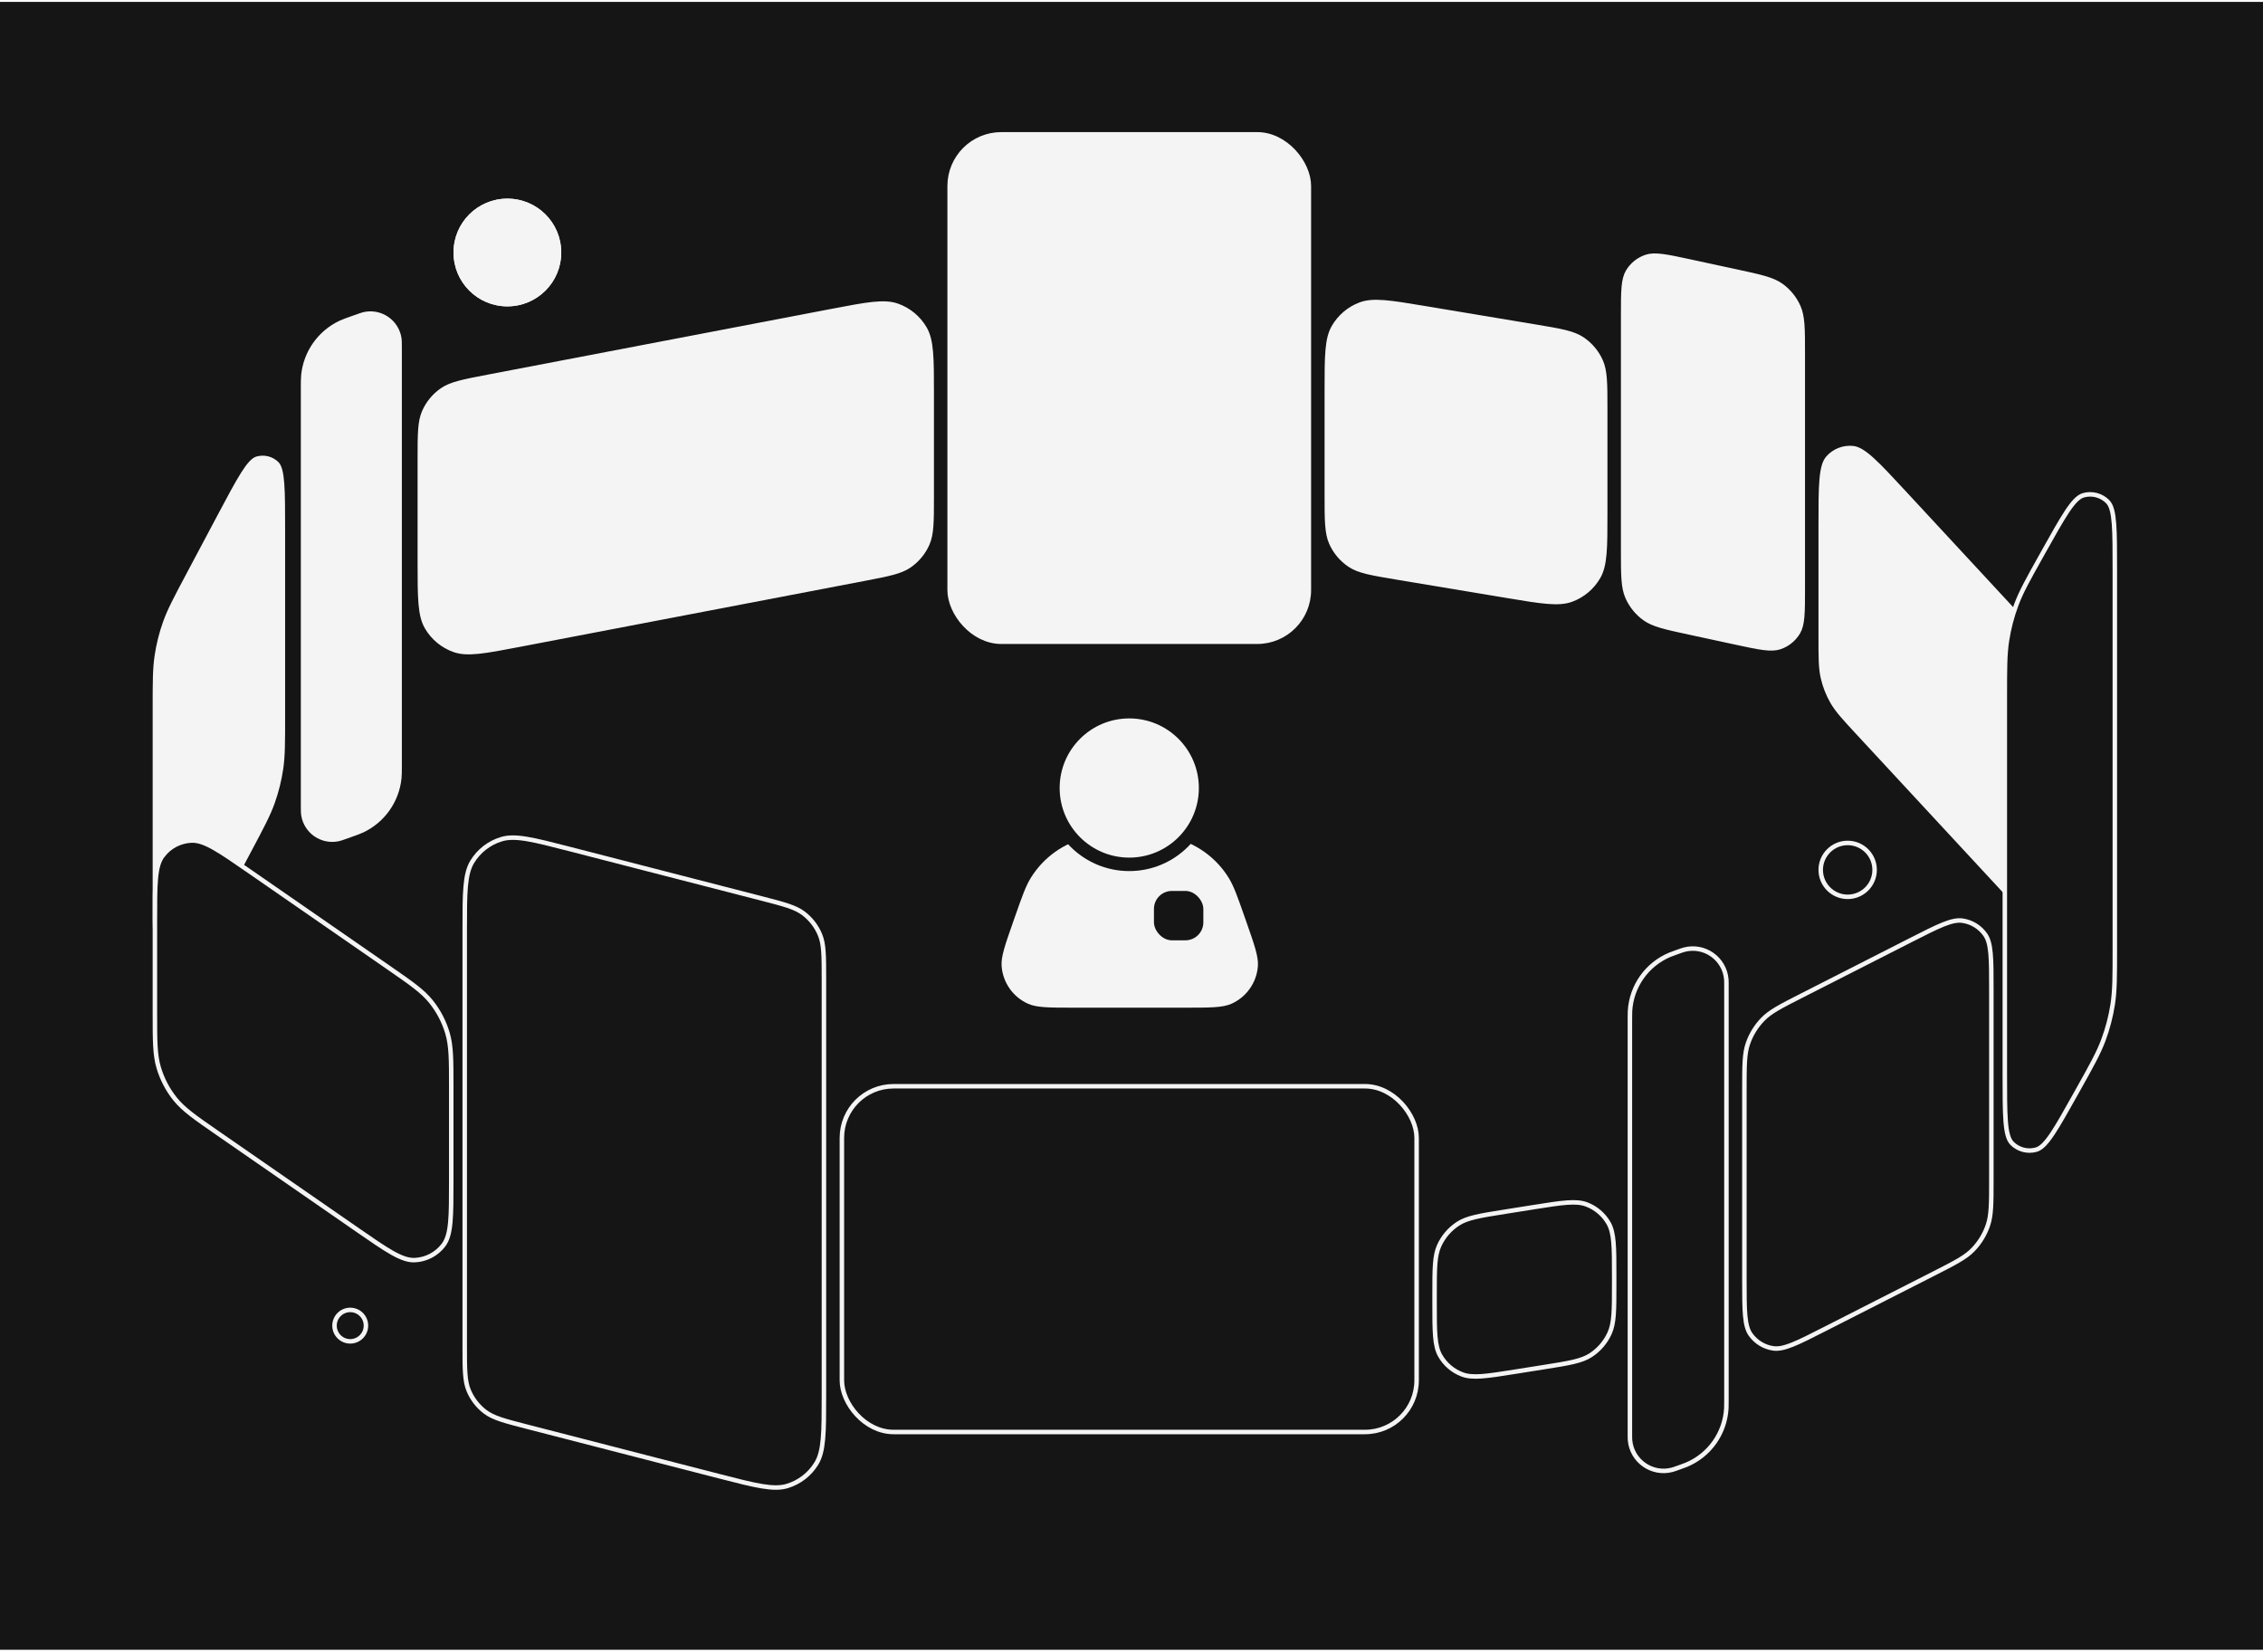
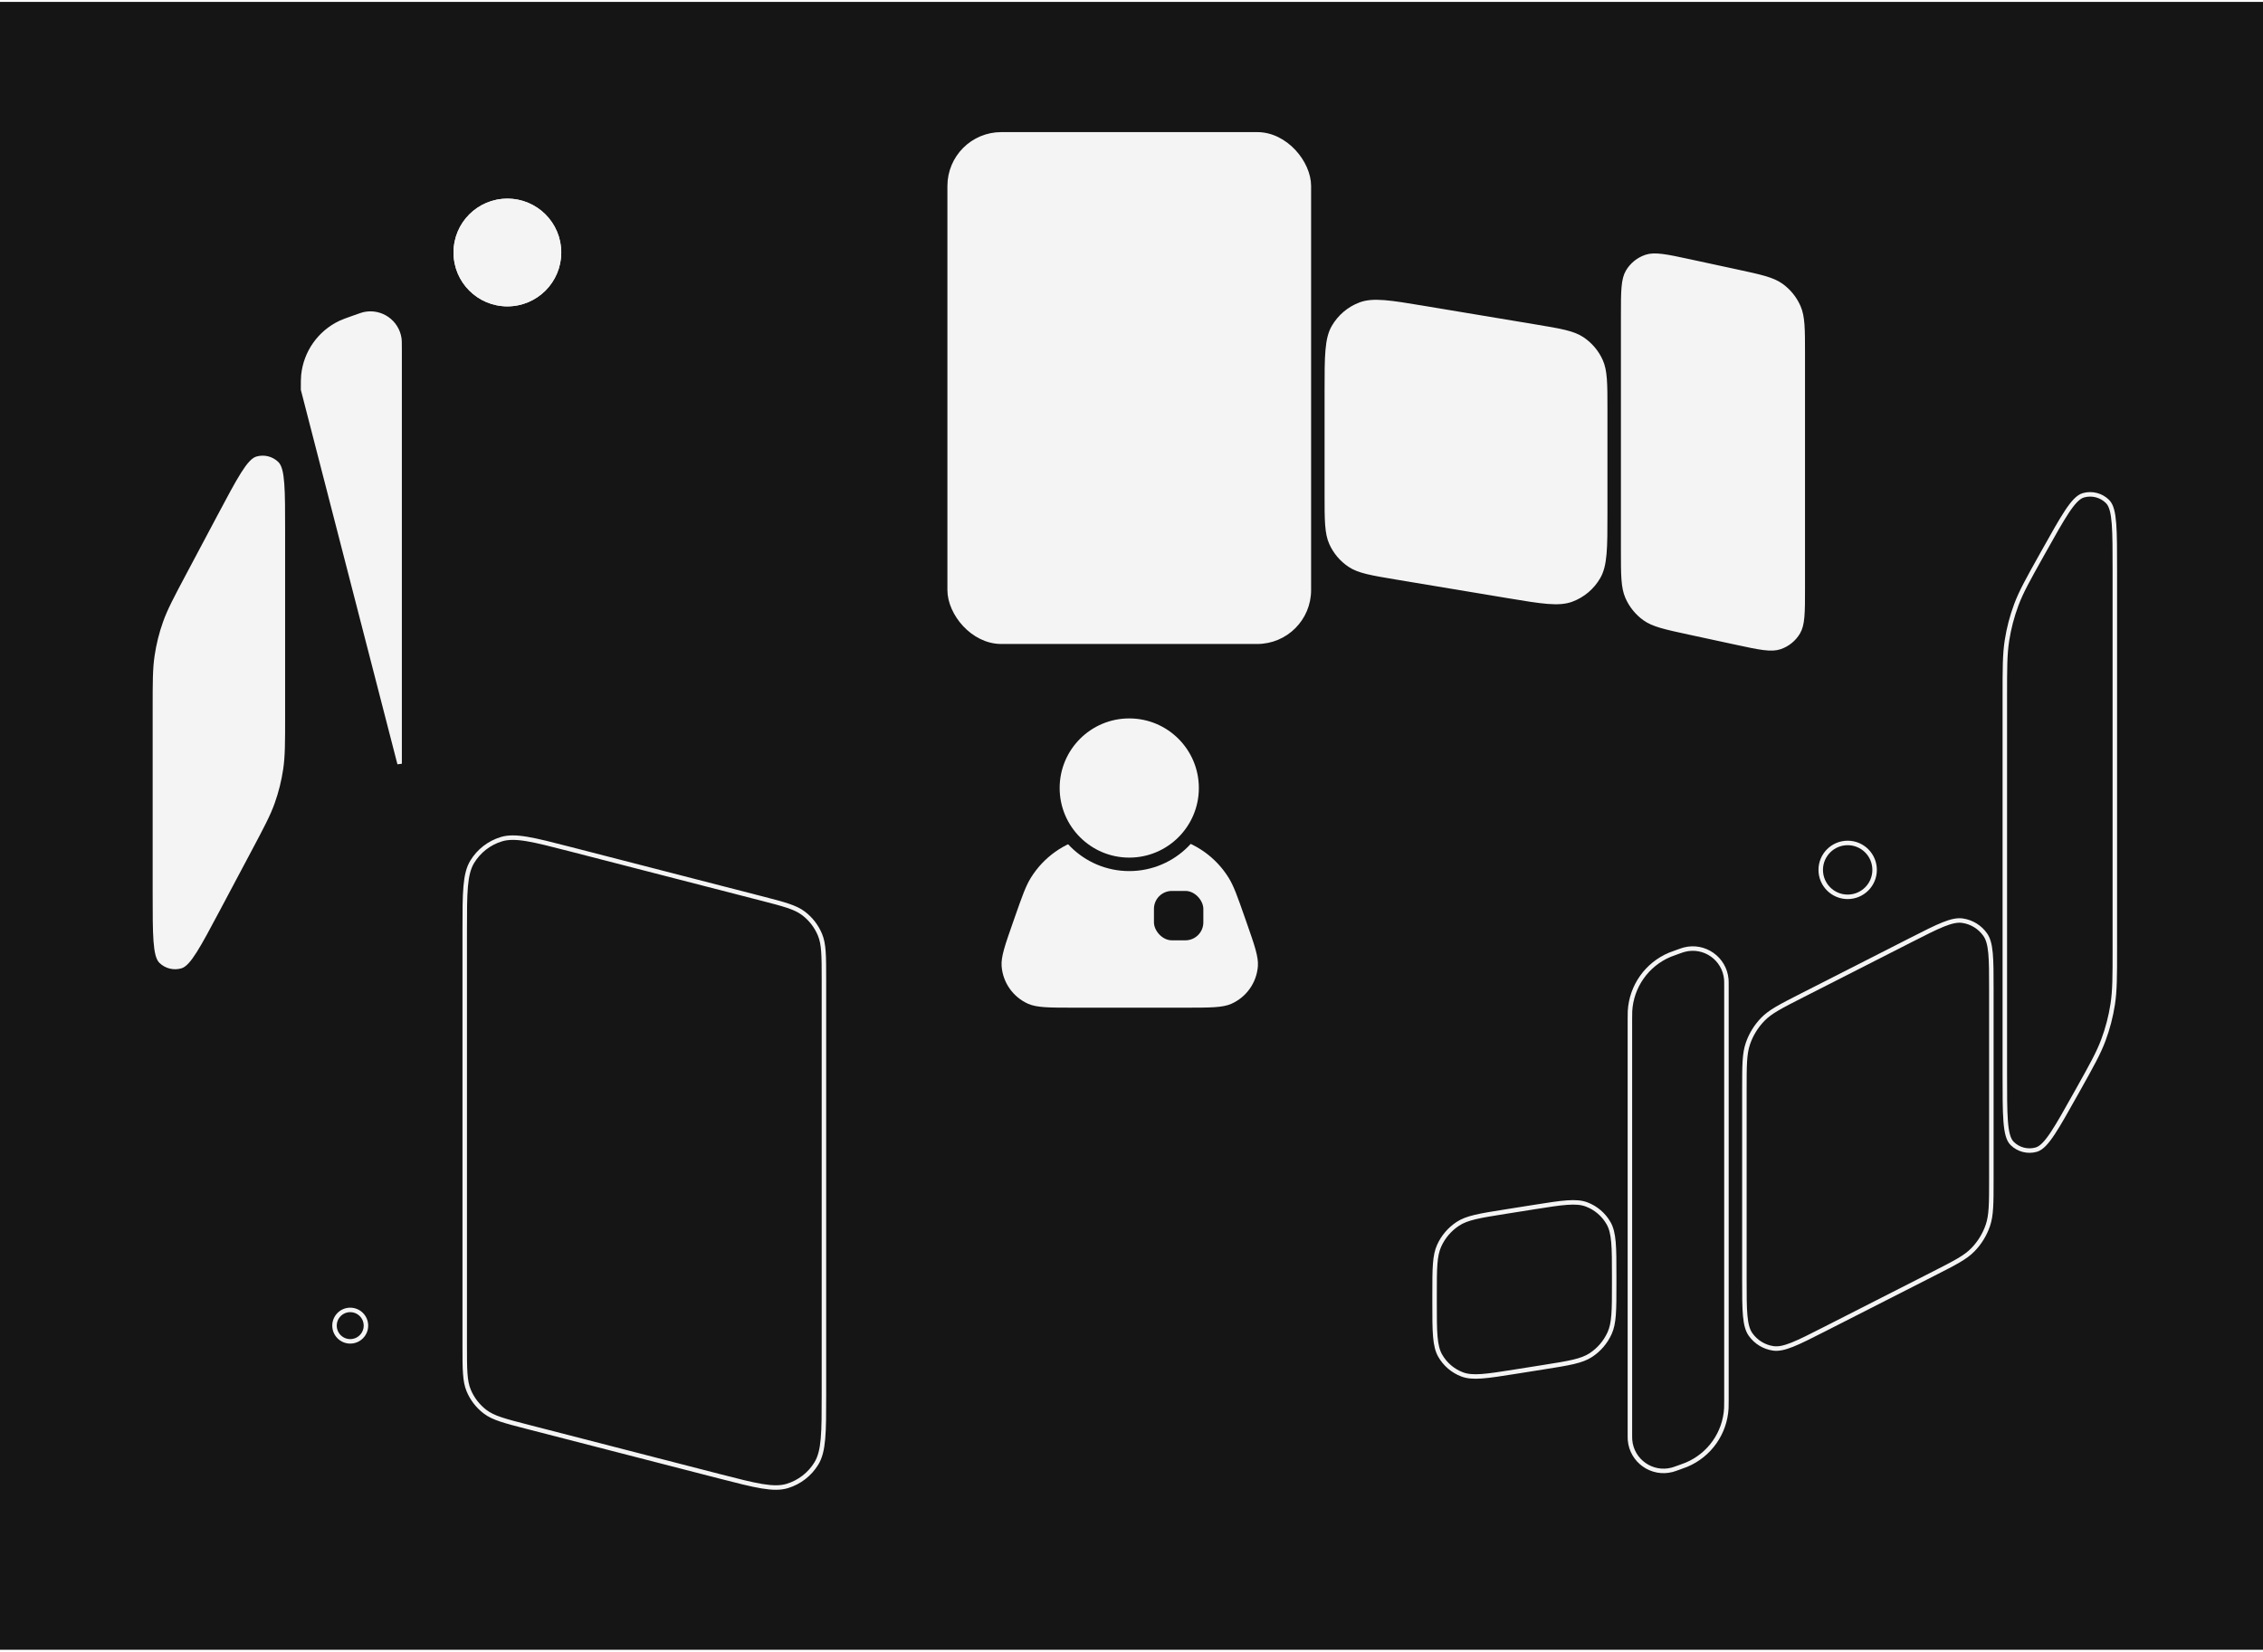
<svg xmlns="http://www.w3.org/2000/svg" fill="none" height="368" viewBox="0 0 504 368" width="504">
  <filter id="a" color-interpolation-filters="sRGB" filterUnits="userSpaceOnUse" height="48.356" width="48.356" x="88.822" y="32.056">
    <feFlood flood-opacity="0" result="BackgroundImageFix" />
    <feColorMatrix in="SourceAlpha" result="hardAlpha" type="matrix" values="0 0 0 0 0 0 0 0 0 0 0 0 0 0 0 0 0 0 127 0" />
    <feOffset dy=".812" />
    <feGaussianBlur stdDeviation="6.089" />
    <feComposite in2="hardAlpha" operator="out" />
    <feColorMatrix type="matrix" values="0 0 0 0 0 0 0 0 0 0 0 0 0 0 0 0 0 0 0.2 0" />
    <feBlend in2="BackgroundImageFix" mode="normal" result="effect1_dropShadow_5915_15859" />
    <feBlend in="SourceGraphic" in2="effect1_dropShadow_5915_15859" mode="normal" result="shape" />
  </filter>
  <filter id="b" color-interpolation-filters="sRGB" filterUnits="userSpaceOnUse" height="37.356" width="37.356" x="392.822" y="175.056">
    <feFlood flood-opacity="0" result="BackgroundImageFix" />
    <feColorMatrix in="SourceAlpha" result="hardAlpha" type="matrix" values="0 0 0 0 0 0 0 0 0 0 0 0 0 0 0 0 0 0 127 0" />
    <feOffset dy=".812" />
    <feGaussianBlur stdDeviation="6.089" />
    <feComposite in2="hardAlpha" operator="out" />
    <feColorMatrix type="matrix" values="0 0 0 0 0 0 0 0 0 0 0 0 0 0 0 0 0 0 0.2 0" />
    <feBlend in2="BackgroundImageFix" mode="normal" result="effect1_dropShadow_5915_15859" />
    <feBlend in="SourceGraphic" in2="effect1_dropShadow_5915_15859" mode="normal" result="shape" />
  </filter>
  <filter id="c" color-interpolation-filters="sRGB" filterUnits="userSpaceOnUse" height="32.356" width="32.356" x="61.822" y="279.056">
    <feFlood flood-opacity="0" result="BackgroundImageFix" />
    <feColorMatrix in="SourceAlpha" result="hardAlpha" type="matrix" values="0 0 0 0 0 0 0 0 0 0 0 0 0 0 0 0 0 0 127 0" />
    <feOffset dy=".812" />
    <feGaussianBlur stdDeviation="6.089" />
    <feComposite in2="hardAlpha" operator="out" />
    <feColorMatrix type="matrix" values="0 0 0 0 0 0 0 0 0 0 0 0 0 0 0 0 0 0 0.2 0" />
    <feBlend in2="BackgroundImageFix" mode="normal" result="effect1_dropShadow_5915_15859" />
    <feBlend in="SourceGraphic" in2="effect1_dropShadow_5915_15859" mode="normal" result="shape" />
  </filter>
  <path d="m0 .422h504v367h-504z" fill="#151515" />
  <g stroke="#f4f4f4">
    <rect fill="#f4f4f4" height="113" rx="11.5" width="80" x="211.5" y="29.922" />
    <path d="m103.5 207.194c0-4.228 0-7.365.217-9.806.216-2.438.643-4.122 1.46-5.464 1.47-2.414 3.777-4.202 6.482-5.024 1.503-.456 3.24-.45 5.655-.051 2.418.399 5.456 1.182 9.55 2.236l42.6 10.973c5.2 1.339 7.656 1.981 9.475 3.357 1.622 1.227 2.889 2.863 3.673 4.74.879 2.104.888 4.642.888 10.012v92.483c0 4.227 0 7.365-.217 9.806-.216 2.438-.643 4.122-1.46 5.463-1.47 2.415-3.777 4.203-6.482 5.024-1.503.457-3.24.451-5.655.052-2.418-.4-5.456-1.182-9.55-2.236l-42.6-10.973c-5.2-1.339-7.656-1.982-9.475-3.358-1.622-1.227-2.889-2.862-3.673-4.739-.879-2.104-.888-4.642-.888-10.012z" fill="#151515" />
-     <path d="m405.5 116.99c0-4.456 0-7.765.214-10.209.216-2.464.642-3.923 1.392-4.781 1.392-1.593 3.473-2.409 5.577-2.187 1.133.12 2.438.901 4.27 2.562 1.818 1.647 4.067 4.074 7.096 7.344l35.058 37.84c3.167 3.418 4.696 5.072 5.786 6.963.972 1.686 1.686 3.508 2.119 5.406.485 2.127.488 4.38.488 9.039v24.886c0 4.457 0 7.766-.214 10.21-.216 2.463-.642 3.923-1.392 4.781-1.392 1.593-3.473 2.409-5.577 2.187-1.133-.12-2.438-.901-4.27-2.562-1.818-1.647-4.067-4.074-7.096-7.344l-35.058-37.84c-3.167-3.418-4.696-5.073-5.786-6.963-.972-1.686-1.686-3.508-2.119-5.406-.485-2.127-.488-4.38-.488-9.039z" fill="#f4f4f4" />
    <path d="m295.5 87.087c0-3.908 0-6.806.197-9.076.196-2.265.584-3.85 1.328-5.145 1.337-2.332 3.45-4.122 5.971-5.059 1.4-.52 3.027-.642 5.293-.464 2.271.179 5.131.655 8.985 1.298l24.6 4.1c2.858.476 4.973.829 6.643 1.239 1.664.408 2.849.865 3.851 1.531 1.807 1.201 3.237 2.889 4.125 4.869.492 1.098.748 2.342.877 4.05.13 1.714.13 3.859.13 6.756v23.07c0 3.908 0 6.807-.197 9.076-.196 2.265-.584 3.85-1.328 5.145-1.337 2.333-3.45 4.123-5.971 5.059-1.4.52-3.027.642-5.293.463-2.271-.179-5.131-.655-8.985-1.297l-24.6-4.1c-2.858-.477-4.973-.83-6.643-1.239-1.664-.409-2.849-.865-3.851-1.532-1.807-1.201-3.237-2.889-4.125-4.869-.492-1.098-.748-2.342-.877-4.05-.13-1.714-.13-3.859-.13-6.756z" fill="#f4f4f4" />
    <path d="m34.5 157.875c0-5.96.001-8.891.424-11.751.376-2.548 1-5.053 1.864-7.479.97-2.724 2.344-5.312 5.142-10.575l6.95-13.075c2.216-4.169 3.865-7.27 5.21-9.405.672-1.067 1.257-1.873 1.786-2.443.533-.574.975-.872 1.355-.984 1.564-.46 3.255-.039 4.419 1.102.283.277.534.747.735 1.505.2.752.338 1.738.43 2.995.186 2.517.186 6.029.186 10.75v40.953c0 5.961-.001 8.891-.424 11.752-.376 2.548-1 5.052-1.864 7.479-.97 2.724-2.344 5.312-5.142 10.575l-6.95 13.075c-2.216 4.169-3.865 7.269-5.21 9.404-.672 1.067-1.257 1.873-1.786 2.444-.533.574-.975.872-1.355.983-1.564.461-3.254.039-4.419-1.101-.283-.277-.534-.748-.735-1.505-.2-.752-.338-1.738-.43-2.996-.186-2.517-.186-6.028-.186-10.749z" fill="#f4f4f4" />
-     <path d="m93.5 102.297c0-2.833 0-4.93.126-6.609.125-1.672.372-2.893.848-3.976.859-1.952 2.243-3.626 3.999-4.837.974-.671 2.127-1.143 3.746-1.58 1.625-.439 3.685-.833 6.467-1.365l76.603-14.654c3.922-.75 6.831-1.306 9.143-1.543 2.308-.236 3.966-.147 5.394.356 2.572.906 4.737 2.697 6.111 5.053.763 1.308 1.162 2.92 1.363 5.231.202 2.315.203 5.277.203 9.27v22.904c0 2.833-.001 4.93-.126 6.609-.125 1.672-.372 2.893-.848 3.976-.859 1.951-2.244 3.626-3.999 4.836-.974.671-2.127 1.144-3.746 1.58-1.625.439-3.685.833-6.468 1.366l-76.602 14.654c-3.922.75-6.832 1.306-9.144 1.543-2.307.236-3.965.147-5.393-.357-2.572-.906-4.738-2.697-6.111-5.052-.763-1.309-1.162-2.92-1.363-5.231-.202-2.315-.202-5.277-.202-9.27z" fill="#f4f4f4" />
-     <path d="m36.248 190.527c-.912 1.192-1.333 2.838-1.54 5.108-.208 2.27-.208 5.256-.208 9.188v.029 20.803.104c0 6.037 0 9.173.854 12.037.756 2.537 1.995 4.903 3.651 6.968 1.869 2.332 4.447 4.117 9.411 7.554l.085.059 31.129 21.55.024.017c3.233 2.238 5.688 3.938 7.673 5.059 1.984 1.121 3.578 1.712 5.077 1.641 2.503-.119 4.827-1.336 6.349-3.327.912-1.192 1.333-2.838 1.54-5.108.208-2.27.208-5.256.208-9.188v-.029-20.804-.103c0-6.038 0-9.173-.854-12.038-.756-2.536-1.995-4.902-3.651-6.967-1.869-2.333-4.447-4.117-9.411-7.554l-.085-.059-31.129-21.551-.023-.016c-3.233-2.238-5.688-3.938-7.673-5.059-1.984-1.121-3.578-1.712-5.077-1.641-2.503.119-4.827 1.336-6.349 3.327z" fill="#151515" />
    <path d="m446.973 142.678c-.473 3.069-.473 6.213-.473 12.38v.053 84.132.025c0 4.508 0 7.92.186 10.386.094 1.237.235 2.259.455 3.076.219.812.527 1.467.986 1.922 1.402 1.391 3.443 1.923 5.346 1.394.623-.173 1.212-.594 1.799-1.196.591-.605 1.214-1.428 1.899-2.462 1.367-2.061 3.033-5.039 5.234-8.972l.013-.023.371-.663.025-.045c3.012-5.383 4.547-8.126 5.633-11.036.964-2.583 1.661-5.258 2.082-7.983.473-3.069.473-6.213.473-12.381v-.052-84.132-.025c0-4.508 0-7.92-.186-10.387-.094-1.236-.235-2.259-.455-3.075-.219-.812-.527-1.467-.986-1.922-1.402-1.392-3.443-1.924-5.346-1.395-.623.174-1.212.595-1.799 1.197-.591.605-1.213 1.428-1.899 2.461-1.367 2.062-3.033 5.039-5.234 8.973l-.013.022-.371.664-.025.046c-3.012 5.382-4.547 8.125-5.633 11.035-.964 2.583-1.661 5.258-2.082 7.983z" fill="#151515" />
    <path d="m361.5 70.278c0-2.722 0-4.731.138-6.296.137-1.561.407-2.624.91-3.474.919-1.551 2.365-2.718 4.075-3.29.936-.313 2.033-.352 3.588-.157 1.559.196 3.522.619 6.183 1.193l5.001 1.079 5.349 1.154c2.709.584 4.714 1.017 6.295 1.482 1.575.463 2.697.95 3.643 1.625 1.705 1.218 3.046 2.878 3.876 4.802.461 1.067.7 2.266.821 3.903.121 1.644.121 3.695.121 6.466v52.299c0 2.722 0 4.731-.138 6.296-.137 1.561-.407 2.624-.91 3.474-.919 1.55-2.365 2.718-4.075 3.289-.936.313-2.033.353-3.588.157-1.559-.196-3.522-.619-6.183-1.193l-10.35-2.233c-2.709-.584-4.714-1.017-6.295-1.482-1.575-.464-2.697-.95-3.643-1.625-1.705-1.218-3.046-2.878-3.876-4.802-.461-1.067-.7-2.266-.821-3.904-.121-1.644-.121-3.695-.121-6.466z" fill="#f4f4f4" />
-     <rect fill="#151515" height="77" rx="11.5" width="128" x="187.5" y="241.922" />
    <path d="m319.5 288.318c0-2.918 0-5.079.131-6.805.131-1.72.39-2.972.888-4.076.897-1.988 2.343-3.681 4.166-4.879 1.012-.665 2.208-1.116 3.886-1.514 1.685-.4 3.819-.739 6.701-1.196l6.301-.999c3.195-.506 5.56-.88 7.436-1.014 1.872-.133 3.205-.022 4.348.41 2.068.781 3.799 2.26 4.895 4.18.605 1.061.924 2.36 1.086 4.23.162 1.874.162 4.268.162 7.503v1.868c0 2.918 0 5.079-.131 6.805-.131 1.72-.39 2.972-.888 4.075-.898 1.989-2.343 3.681-4.166 4.88-1.012.664-2.208 1.116-3.886 1.514-1.685.4-3.819.738-6.701 1.195l-6.301.999c-3.195.507-5.56.881-7.436 1.015-1.872.133-3.205.021-4.348-.41-2.068-.782-3.799-2.26-4.895-4.18-.605-1.061-.924-2.361-1.086-4.23-.162-1.875-.162-4.269-.162-7.504z" fill="#151515" />
    <path d="m388.5 242.637c0-5.38.006-7.952.782-10.217.692-2.02 1.822-3.862 3.309-5.395 1.667-1.72 3.955-2.892 8.75-5.332l24.28-12.357c3.086-1.57 5.37-2.732 7.195-3.46 1.826-.728 3.122-.991 4.243-.831 2.05.292 3.887 1.419 5.078 3.113.651.927 1.004 2.201 1.183 4.159.18 1.957.18 4.519.18 7.981v42.409c0 5.38-.006 7.951-.782 10.217-.692 2.02-1.822 3.862-3.309 5.395-1.667 1.719-3.955 2.891-8.75 5.332l-24.28 12.356c-3.086 1.571-5.37 2.733-7.195 3.46-1.826.729-3.122.992-4.243.832-2.05-.293-3.887-1.419-5.078-3.113-.651-.927-1.004-2.201-1.183-4.159-.18-1.957-.18-4.519-.18-7.982z" fill="#151515" />
    <path d="m363 226.954c0-.911 0-1.347.022-1.741.305-5.548 3.753-10.434 8.878-12.579.364-.153.775-.299 1.633-.604.862-.307 1.262-.448 1.566-.528 4.5-1.179 8.977 1.98 9.374 6.615.027.314.027.738.027 1.652v92.121c0 .911 0 1.347-.022 1.741-.305 5.548-3.753 10.433-8.878 12.579-.364.153-.775.299-1.633.604-.862.307-1.262.448-1.566.528-4.5 1.179-8.977-1.981-9.374-6.615-.027-.314-.027-.738-.027-1.653z" fill="#151515" />
-     <path d="m67.5 86.751c0-1.679.001-2.483.074-3.207.513-5.049 3.628-9.463 8.213-11.637.658-.312 1.415-.582 2.997-1.144 1.393-.495 2.031-.721 2.525-.812 3.596-.67 7.037 1.758 7.61 5.371.079.496.08 1.173.08 2.651v92.12c0 1.679-.001 2.482-.074 3.207-.513 5.049-3.628 9.463-8.213 11.637-.658.312-1.415.582-2.997 1.144-1.393.495-2.031.721-2.525.813-3.596.67-7.037-1.759-7.61-5.371-.079-.496-.08-1.174-.08-2.652z" fill="#f4f4f4" />
+     <path d="m67.5 86.751c0-1.679.001-2.483.074-3.207.513-5.049 3.628-9.463 8.213-11.637.658-.312 1.415-.582 2.997-1.144 1.393-.495 2.031-.721 2.525-.812 3.596-.67 7.037 1.758 7.61 5.371.079.496.08 1.173.08 2.651v92.12z" fill="#f4f4f4" />
  </g>
  <path d="m226.054 204.139c1.592-4.539 2.389-6.809 3.546-8.672 2.84-4.57 7.401-7.804 12.654-8.97 2.141-.476 4.547-.476 9.357-.476s7.215 0 9.356.476c5.253 1.166 9.815 4.4 12.654 8.97 1.158 1.863 1.954 4.133 3.547 8.672l.397 1.131c1.835 5.23 2.752 7.845 2.58 9.963-.297 3.645-2.56 6.838-5.902 8.325-1.941.863-4.712.863-10.255.863h-24.755c-5.543 0-8.314 0-10.255-.863-3.342-1.487-5.605-4.68-5.902-8.325-.172-2.118.746-4.733 2.581-9.963z" fill="#f4f4f4" />
  <circle cx="251.5" cy="175.5" fill="#f4f4f4" r="17" stroke="#151515" stroke-width="3" />
  <g filter="url(#a)">
    <circle cx="113" cy="55.422" fill="#f4f4f4" r="12" />
    <circle cx="113" cy="55.422" r="11.5" stroke="#f4f4f4" />
  </g>
  <g filter="url(#b)">
    <circle cx="411.5" cy="192.922" fill="#151515" r="6.5" />
    <circle cx="411.5" cy="192.922" r="6" stroke="#f4f4f4" />
  </g>
  <g filter="url(#c)">
    <circle cx="78" cy="294.422" fill="#151515" r="4" />
    <circle cx="78" cy="294.422" r="3.5" stroke="#f4f4f4" />
  </g>
  <rect fill="#151515" height="11" rx="4" width="11" x="257" y="198.422" />
</svg>